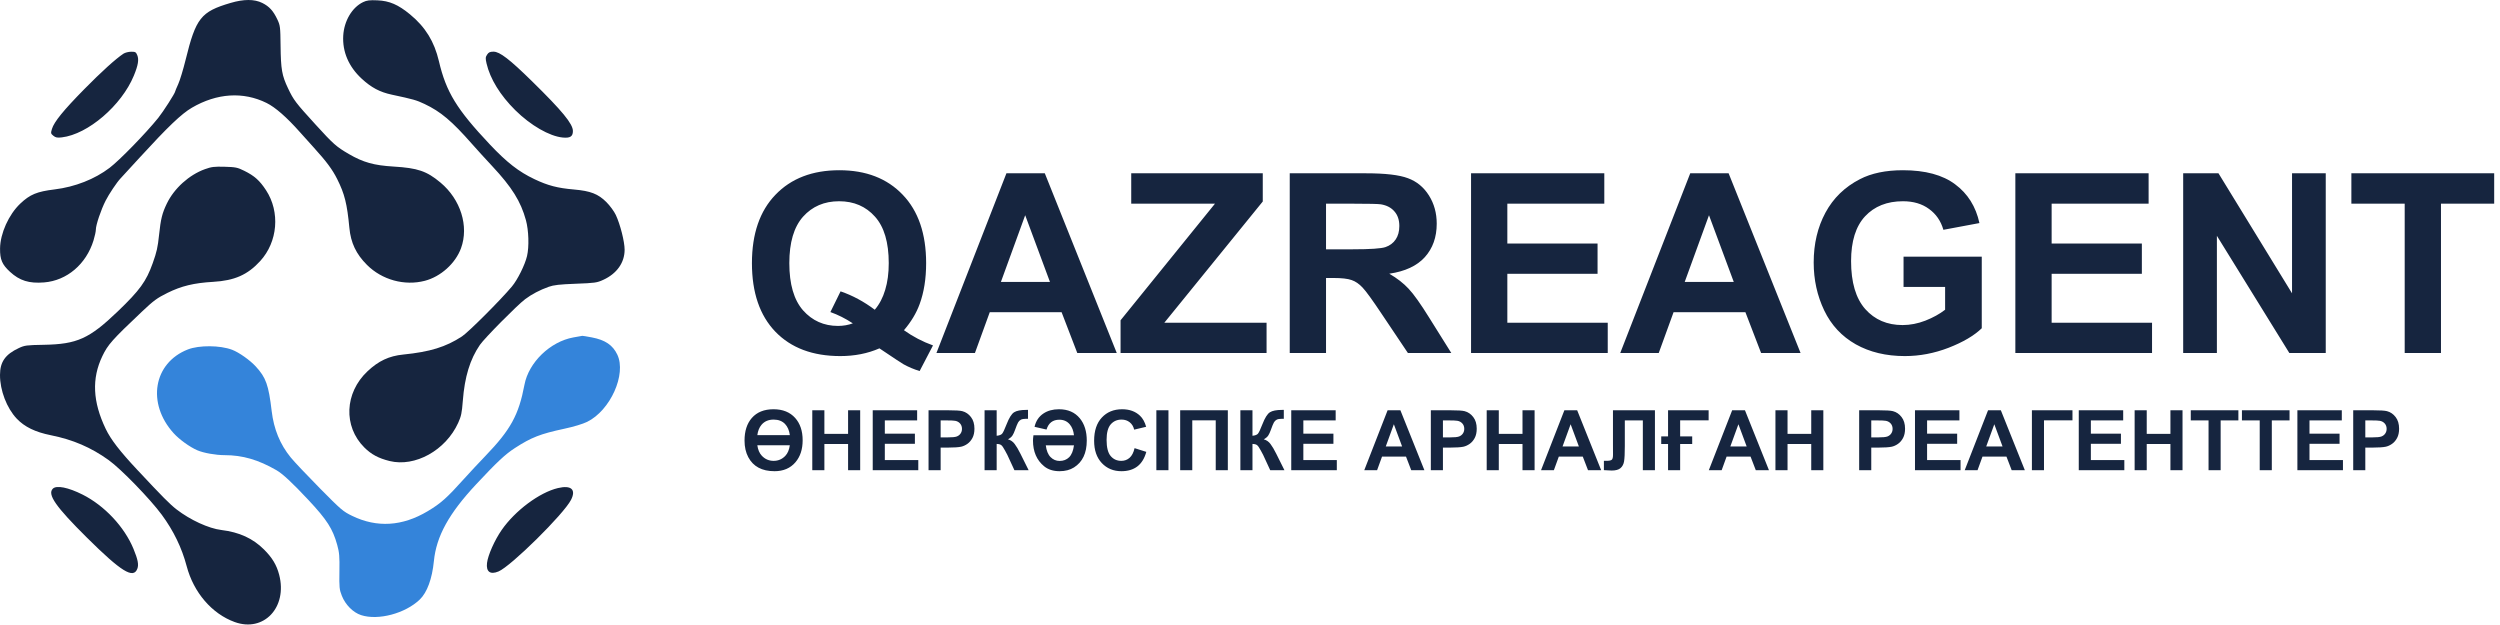
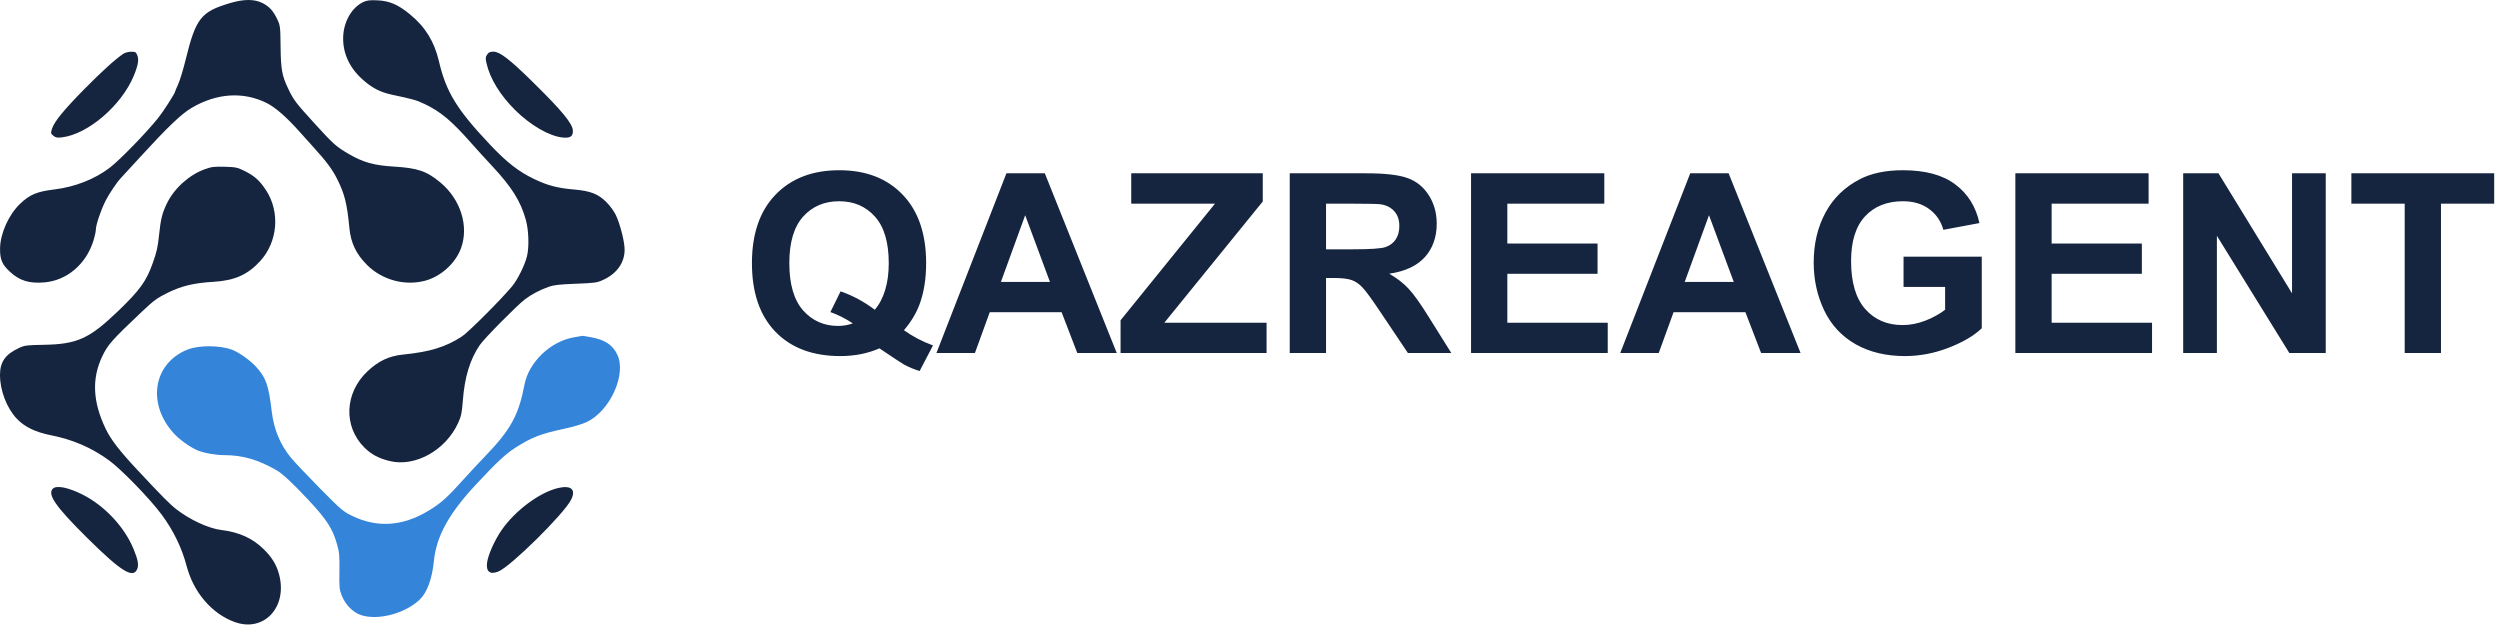
<svg xmlns="http://www.w3.org/2000/svg" width="3286" height="821" viewBox="0 0 3286 821" fill="none">
  <path d="M1188.15 434.029C1199.85 442.408 1212.58 449.068 1226.33 454.01L1208.77 487.687C1201.57 485.538 1194.54 482.584 1187.66 478.824C1186.16 478.072 1175.58 471.09 1155.92 457.877C1140.45 464.645 1123.32 468.028 1104.52 468.028C1068.21 468.028 1039.74 457.34 1019.12 435.963C998.6 414.586 988.341 384.562 988.341 345.89C988.341 307.325 998.653 277.354 1019.28 255.978C1039.9 234.493 1067.89 223.751 1103.23 223.751C1138.25 223.751 1166.02 234.493 1186.53 255.978C1207.05 277.354 1217.31 307.325 1217.31 345.89C1217.31 366.3 1214.46 384.239 1208.77 399.708C1204.47 411.524 1197.6 422.965 1188.15 434.029ZM1149.8 407.12C1155.92 399.923 1160.48 391.222 1163.49 381.017C1166.61 370.812 1168.17 359.103 1168.17 345.89C1168.17 318.604 1162.15 298.248 1150.12 284.82C1138.09 271.285 1122.35 264.518 1102.91 264.518C1083.46 264.518 1067.67 271.285 1055.53 284.82C1043.5 298.355 1037.49 318.712 1037.49 345.89C1037.49 373.497 1043.5 394.176 1055.53 407.926C1067.67 421.568 1082.98 428.39 1101.46 428.39C1108.33 428.39 1114.83 427.262 1120.95 425.006C1111.29 418.668 1101.46 413.727 1091.47 410.182L1104.84 382.95C1120.52 388.321 1135.51 396.378 1149.8 407.12ZM1467.87 464H1415.99L1395.36 410.343H1300.94L1281.44 464H1230.85L1322.85 227.779H1373.29L1467.87 464ZM1380.05 370.543L1347.51 282.887L1315.6 370.543H1380.05ZM1472.87 464V420.978L1596.94 267.74H1486.89V227.779H1659.78V264.84L1530.39 424.2H1664.78V464H1472.87ZM1695.23 464V227.779H1795.62C1820.86 227.779 1839.18 229.928 1850.56 234.225C1862.06 238.414 1871.24 245.934 1878.12 256.783C1884.99 267.633 1888.43 280.04 1888.43 294.005C1888.43 311.729 1883.22 326.393 1872.8 337.994C1862.38 349.488 1846.8 356.739 1826.07 359.747C1836.38 365.763 1844.87 372.369 1851.53 379.566C1858.3 386.764 1867.37 399.547 1878.76 417.916L1907.6 464H1850.56L1816.08 412.599C1803.83 394.229 1795.46 382.682 1790.94 377.955C1786.43 373.121 1781.65 369.845 1776.6 368.126C1771.55 366.3 1763.55 365.387 1752.59 365.387H1742.93V464H1695.23ZM1742.93 327.682H1778.21C1801.09 327.682 1815.38 326.715 1821.08 324.781C1826.77 322.848 1831.23 319.518 1834.45 314.791C1837.67 310.064 1839.28 304.156 1839.28 297.066C1839.28 289.117 1837.13 282.726 1832.84 277.892C1828.65 272.95 1822.69 269.835 1814.95 268.546C1811.08 268.009 1799.48 267.74 1780.15 267.74H1742.93V327.682ZM1933.55 464V227.779H2108.7V267.74H1981.24V320.108H2099.83V359.908H1981.24V424.2H2113.21V464H1933.55ZM2366.67 464H2314.79L2294.16 410.343H2199.74L2180.24 464H2129.64L2221.65 227.779H2272.09L2366.67 464ZM2278.85 370.543L2246.3 282.887L2214.4 370.543H2278.85ZM2502.02 377.149V337.35H2604.83V431.451C2594.83 441.119 2580.33 449.659 2561.32 457.071C2542.41 464.376 2523.24 468.028 2503.79 468.028C2479.09 468.028 2457.55 462.872 2439.18 452.56C2420.81 442.14 2407.01 427.315 2397.77 408.087C2388.53 388.751 2383.91 367.75 2383.91 345.084C2383.91 320.484 2389.07 298.624 2399.38 279.503C2409.69 260.382 2424.79 245.719 2444.66 235.514C2459.81 227.672 2478.66 223.751 2501.22 223.751C2530.54 223.751 2553.42 229.928 2569.86 242.281C2586.4 254.527 2597.04 271.5 2601.76 293.199L2554.39 302.062C2551.06 290.46 2544.78 281.329 2535.54 274.669C2526.41 267.901 2514.97 264.518 2501.22 264.518C2480.38 264.518 2463.78 271.124 2451.43 284.337C2439.18 297.55 2433.06 317.154 2433.06 343.15C2433.06 371.188 2439.29 392.242 2451.75 406.314C2464.21 420.279 2480.54 427.262 2500.73 427.262C2510.72 427.262 2520.71 425.328 2530.7 421.461C2540.8 417.486 2549.45 412.706 2556.65 407.12V377.149H2502.02ZM2648.98 464V227.779H2824.13V267.74H2696.67V320.108H2815.26V359.908H2696.67V424.2H2828.64V464H2648.98ZM2869.57 464V227.779H2915.97L3012.65 385.528V227.779H3056.96V464H3009.11L2913.88 309.957V464H2869.57ZM3160.73 464V267.74H3090.64V227.779H3278.36V267.74H3208.43V464H3160.73Z" fill="#16253F" />
-   <path d="M1055 578.737C1055 590.59 1051.85 600.204 1045.54 607.58C1038.85 615.422 1029.68 619.343 1018.04 619.343C1001.54 619.343 990.024 613.184 983.507 600.866C980.248 594.707 978.619 587.456 978.619 579.113C978.619 566.617 981.806 556.716 988.18 549.411C994.876 541.748 1004.38 537.917 1016.7 537.917C1028.84 537.917 1038.33 541.73 1045.17 549.357C1051.72 556.662 1055 566.455 1055 578.737ZM1038.18 571.97C1037.36 565.703 1035.23 560.78 1031.79 557.199C1028.07 553.404 1023.09 551.506 1016.86 551.506C1010.06 551.506 1004.72 553.815 1000.86 558.435C997.991 561.836 996.183 566.348 995.431 571.97H1038.18ZM1038.13 585.29H995.431C996.254 591.162 998.224 595.746 1001.34 599.04C1005.56 603.516 1010.74 605.754 1016.86 605.754C1022.95 605.754 1028.09 603.534 1032.28 599.094C1035.36 595.835 1037.31 591.234 1038.13 585.29ZM1067.67 618V539.26H1083.57V570.251H1114.72V539.26H1130.62V618H1114.72V583.571H1083.57V618H1067.67ZM1147.11 618V539.26H1205.49V552.58H1163.01V570.036H1202.54V583.303H1163.01V604.733H1207V618H1147.11ZM1220.48 618V539.26H1245.99C1255.66 539.26 1261.96 539.654 1264.9 540.441C1269.41 541.623 1273.19 544.201 1276.23 548.176C1279.28 552.115 1280.8 557.217 1280.8 563.483C1280.8 568.317 1279.92 572.382 1278.17 575.676C1276.41 578.97 1274.17 581.566 1271.45 583.464C1268.77 585.326 1266.03 586.561 1263.23 587.17C1259.44 587.922 1253.94 588.298 1246.74 588.298H1236.38V618H1220.48ZM1236.38 552.58V574.924H1245.08C1251.35 574.924 1255.53 574.512 1257.65 573.688C1259.76 572.865 1261.41 571.576 1262.59 569.821C1263.81 568.067 1264.42 566.026 1264.42 563.698C1264.42 560.834 1263.57 558.47 1261.89 556.608C1260.21 554.746 1258.08 553.583 1255.5 553.117C1253.6 552.759 1249.79 552.58 1244.06 552.58H1236.38ZM1294.12 539.26H1310.02V572.775C1313.56 572.417 1315.96 571.504 1317.21 570.036C1318.47 568.568 1320.4 564.486 1323.01 557.79C1326.31 549.268 1329.62 543.968 1332.95 541.892C1336.24 539.815 1341.56 538.776 1348.9 538.776C1349.26 538.776 1350.03 538.758 1351.21 538.723V550.485L1348.96 550.432C1345.7 550.432 1343.32 550.843 1341.81 551.667C1340.31 552.455 1339.09 553.672 1338.16 555.319C1337.23 556.966 1335.85 560.35 1334.02 565.471C1333.06 568.192 1332 570.466 1330.86 572.292C1329.75 574.118 1327.76 575.837 1324.89 577.448C1328.44 578.451 1331.36 580.474 1333.65 583.518C1335.98 586.561 1338.52 590.858 1341.28 596.408L1352.02 618H1333.33L1323.93 597.644C1323.78 597.357 1323.48 596.802 1323.01 595.979C1322.83 595.692 1322.17 594.457 1321.03 592.272C1318.99 588.405 1317.3 585.988 1315.98 585.021C1314.69 584.055 1312.7 583.553 1310.02 583.518V618H1294.12V539.26ZM1428.45 579.06C1428.45 595.567 1422.84 607.347 1411.64 614.401C1406.41 617.696 1400.11 619.343 1392.73 619.343C1384.46 619.343 1377.69 617.194 1372.43 612.897C1362.65 604.877 1357.76 593.597 1357.76 579.06C1357.76 577.448 1357.96 575.139 1358.36 572.131H1411.64C1410.99 566.187 1409.15 561.407 1406.1 557.79C1402.67 553.708 1398.1 551.667 1392.41 551.667C1383.78 551.667 1378.16 555.982 1375.54 564.611L1359.81 561.013C1361.56 553.386 1365.43 547.567 1371.41 543.557C1376.99 539.797 1383.83 537.917 1391.92 537.917C1403.67 537.917 1412.82 541.91 1419.37 549.895C1425.42 557.307 1428.45 567.028 1428.45 579.06ZM1411.64 585.344H1374.58C1375.47 592.362 1377.58 597.536 1380.91 600.866C1384.24 604.196 1388.18 605.861 1392.73 605.861C1397.78 605.861 1401.95 604.25 1405.25 601.027C1408.54 597.769 1410.67 592.541 1411.64 585.344ZM1491.29 589.05L1506.71 593.938C1504.34 602.531 1500.4 608.923 1494.89 613.112C1489.41 617.266 1482.45 619.343 1474 619.343C1463.54 619.343 1454.95 615.78 1448.21 608.654C1441.48 601.493 1438.12 591.717 1438.12 579.328C1438.12 566.223 1441.5 556.053 1448.27 548.82C1455.04 541.551 1463.93 537.917 1474.96 537.917C1484.59 537.917 1492.42 540.764 1498.43 546.457C1502.01 549.823 1504.7 554.657 1506.49 560.959L1490.75 564.719C1489.82 560.637 1487.87 557.414 1484.9 555.051C1481.96 552.688 1478.38 551.506 1474.16 551.506C1468.32 551.506 1463.58 553.601 1459.92 557.79C1456.31 561.979 1454.5 568.765 1454.5 578.146C1454.5 588.101 1456.29 595.191 1459.87 599.416C1463.45 603.641 1468.1 605.754 1473.83 605.754C1478.06 605.754 1481.69 604.411 1484.74 601.726C1487.78 599.04 1489.97 594.815 1491.29 589.05ZM1519.92 618V539.26H1535.82V618H1519.92ZM1551.23 539.26H1613.86V618H1597.96V552.473H1567.13V618H1551.23V539.26ZM1630.35 539.26H1646.25V572.775C1649.79 572.417 1652.19 571.504 1653.44 570.036C1654.7 568.568 1656.63 564.486 1659.24 557.79C1662.54 549.268 1665.85 543.968 1669.18 541.892C1672.47 539.815 1677.79 538.776 1685.13 538.776C1685.49 538.776 1686.26 538.758 1687.44 538.723V550.485L1685.19 550.432C1681.93 550.432 1679.55 550.843 1678.04 551.667C1676.54 552.455 1675.32 553.672 1674.39 555.319C1673.46 556.966 1672.08 560.35 1670.25 565.471C1669.29 568.192 1668.23 570.466 1667.09 572.292C1665.98 574.118 1663.99 575.837 1661.12 577.448C1664.67 578.451 1667.59 580.474 1669.88 583.518C1672.21 586.561 1674.75 590.858 1677.51 596.408L1688.25 618H1669.56L1660.16 597.644C1660.01 597.357 1659.71 596.802 1659.24 595.979C1659.07 595.692 1658.4 594.457 1657.26 592.272C1655.22 588.405 1653.53 585.988 1652.21 585.021C1650.92 584.055 1648.93 583.553 1646.25 583.518V618H1630.35V539.26ZM1697.22 618V539.26H1755.6V552.58H1713.12V570.036H1752.65V583.303H1713.12V604.733H1757.11V618H1697.22ZM1872.21 618H1854.91L1848.04 600.114H1816.56L1810.06 618H1793.2L1823.87 539.26H1840.68L1872.21 618ZM1842.94 586.848L1832.09 557.629L1821.45 586.848H1842.94ZM1880.69 618V539.26H1906.21C1915.88 539.26 1922.18 539.654 1925.11 540.441C1929.62 541.623 1933.4 544.201 1936.45 548.176C1939.49 552.115 1941.01 557.217 1941.01 563.483C1941.01 568.317 1940.13 572.382 1938.38 575.676C1936.63 578.97 1934.39 581.566 1931.67 583.464C1928.98 585.326 1926.24 586.561 1923.45 587.17C1919.65 587.922 1914.16 588.298 1906.96 588.298H1896.59V618H1880.69ZM1896.59 552.58V574.924H1905.29C1911.56 574.924 1915.75 574.512 1917.86 573.688C1919.97 572.865 1921.62 571.576 1922.8 569.821C1924.02 568.067 1924.63 566.026 1924.63 563.698C1924.63 560.834 1923.79 558.47 1922.11 556.608C1920.42 554.746 1918.29 553.583 1915.71 553.117C1913.82 552.759 1910 552.58 1904.27 552.58H1896.59ZM1954.12 618V539.26H1970.02V570.251H2001.17V539.26H2017.07V618H2001.17V583.571H1970.02V618H1954.12ZM2104.56 618H2087.27L2080.39 600.114H2048.92L2042.42 618H2025.55L2056.22 539.26H2073.03L2104.56 618ZM2075.29 586.848L2064.44 557.629L2053.8 586.848H2075.29ZM2120.08 539.26H2175.25V618H2159.35V552.58H2135.66V586.203C2135.66 595.835 2135.34 602.567 2134.69 606.398C2134.05 610.194 2132.47 613.166 2129.97 615.314C2127.5 617.427 2123.61 618.483 2118.31 618.483C2116.45 618.483 2113.07 618.304 2108.16 617.946V605.646L2111.71 605.7C2115.04 605.7 2117.27 605.253 2118.42 604.357C2119.56 603.462 2120.14 601.26 2120.14 597.751L2120.08 584.216V539.26ZM2245.82 552.473H2208.38V573.635H2224.23V583.625H2208.38V618H2192.49V583.625H2183.52V573.635H2192.49V539.26H2245.82V552.473ZM2325.1 618H2307.8L2300.93 600.114H2269.45L2262.96 618H2246.09L2276.76 539.26H2293.57L2325.1 618ZM2295.83 586.848L2284.98 557.629L2274.34 586.848H2295.83ZM2333.64 618V539.26H2349.54V570.251H2380.69V539.26H2396.59V618H2380.69V583.571H2349.54V618H2333.64ZM2443.69 618V539.26H2469.21C2478.87 539.26 2485.18 539.654 2488.11 540.441C2492.62 541.623 2496.4 544.201 2499.44 548.176C2502.49 552.115 2504.01 557.217 2504.01 563.483C2504.01 568.317 2503.13 572.382 2501.38 575.676C2499.62 578.97 2497.39 581.566 2494.66 583.464C2491.98 585.326 2489.24 586.561 2486.45 587.17C2482.65 587.922 2477.15 588.298 2469.96 588.298H2459.59V618H2443.69ZM2459.59 552.58V574.924H2468.29C2474.56 574.924 2478.75 574.512 2480.86 573.688C2482.97 572.865 2484.62 571.576 2485.8 569.821C2487.02 568.067 2487.63 566.026 2487.63 563.698C2487.63 560.834 2486.79 558.47 2485.1 556.608C2483.42 554.746 2481.29 553.583 2478.71 553.117C2476.81 552.759 2473 552.58 2467.27 552.58H2459.59ZM2517.06 618V539.26H2575.45V552.58H2532.96V570.036H2572.49V583.303H2532.96V604.733H2576.95V618H2517.06ZM2661.44 618H2644.14L2637.27 600.114H2605.79L2599.29 618H2582.43L2613.1 539.26H2629.91L2661.44 618ZM2632.16 586.848L2621.31 557.629L2610.68 586.848H2632.16ZM2670.73 539.26H2724.06V552.473H2686.63V618H2670.73V539.26ZM2732.33 618V539.26H2790.72V552.58H2748.23V570.036H2787.76V583.303H2748.23V604.733H2792.22V618H2732.33ZM2805.76 618V539.26H2821.66V570.251H2852.81V539.26H2868.71V618H2852.81V583.571H2821.66V618H2805.76ZM2902.92 618V552.58H2879.56V539.26H2942.13V552.58H2918.82V618H2902.92ZM2970.17 618V552.58H2946.8V539.26H3009.38V552.58H2986.07V618H2970.17ZM3019.69 618V539.26H3078.07V552.58H3035.59V570.036H3075.12V583.303H3035.59V604.733H3079.58V618H3019.69ZM3093.06 618V539.26H3118.57C3128.24 539.26 3134.54 539.654 3137.48 540.441C3141.99 541.623 3145.77 544.201 3148.81 548.176C3151.85 552.115 3153.38 557.217 3153.38 563.483C3153.38 568.317 3152.5 572.382 3150.74 575.676C3148.99 578.97 3146.75 581.566 3144.03 583.464C3141.34 585.326 3138.6 586.561 3135.81 587.17C3132.02 587.922 3126.52 588.298 3119.32 588.298H3108.96V618H3093.06ZM3108.96 552.58V574.924H3117.66C3123.92 574.924 3128.11 574.512 3130.23 573.688C3132.34 572.865 3133.99 571.576 3135.17 569.821C3136.38 568.067 3136.99 566.026 3136.99 563.698C3136.99 560.834 3136.15 558.47 3134.47 556.608C3132.79 554.746 3130.66 553.583 3128.08 553.117C3126.18 552.759 3122.37 552.58 3116.64 552.58H3108.96Z" fill="#16253F" />
  <path fill-rule="evenodd" clip-rule="evenodd" d="M753.621 443.51C723.107 449.042 694.88 476.374 689.339 505.753C681.884 545.289 671.21 564.788 638.29 599.007C629.504 608.138 616.829 621.722 610.121 629.193C587.33 654.574 579.405 661.629 562.049 671.986C528.823 691.809 495.508 693.873 462.975 678.12C450.891 672.268 448.362 670.105 420.124 641.492C403.619 624.767 386.522 606.667 382.128 601.271C368.079 584.018 359.904 564.09 357.086 540.241C353.035 505.94 349.614 496.344 336.24 481.75C328.555 473.366 314.161 463.198 305.085 459.744C289.324 453.746 261.666 453.543 246.914 459.316C201.646 477.032 192.63 530.105 228.215 569.385C235.74 577.691 249.391 587.536 259.377 591.859C267.546 595.397 283.563 598.252 295.225 598.252C318.742 598.252 339.375 604.231 363.255 617.966C371.477 622.694 384.121 634.457 405.302 657.081C429.821 683.271 437.35 695.023 443.258 716.319C446.015 726.261 446.439 731.373 446.13 751.034C445.801 772.119 446.071 774.854 449.302 783.056C453.96 794.887 464.086 805.074 474.603 808.511C497.056 815.846 532.697 806.367 551.798 787.979C561.387 778.748 568.026 760.669 570.291 737.619C573.51 704.862 589.988 674.928 625.987 636.443C653.497 607.032 664.007 597.196 676.77 588.92C698.307 574.954 710.19 570.304 741.493 563.591C754.159 560.874 765.981 557.309 771.786 554.453C802.253 539.47 823.592 491.955 811.427 466.186C805.497 453.626 795.502 446.844 777.986 443.497C771.616 442.278 765.953 441.344 765.403 441.418C764.853 441.494 759.552 442.434 753.621 443.51Z" fill="#3484DA" />
  <path fill-rule="evenodd" clip-rule="evenodd" d="M302.972 3.888C264.039 15.384 257.481 23.678 244.001 78.479C240.836 91.346 236.446 105.799 234.248 110.597C232.05 115.394 230.25 119.715 230.25 120.198C230.25 122.285 214.39 147.049 207.946 155.023C191.419 175.473 157.28 210.527 144.128 220.552C124.545 235.478 98.553 245.693 71.872 248.95C48.519 251.801 39.447 255.549 26.662 267.628C11.467 281.984 0.245 306.937 0.068 326.763C-0.059 341.143 2.753 347.708 13.133 357.267C25.814 368.943 38.245 372.805 58.006 371.208C87.948 368.789 113.25 347.298 122.9 316.086C124.604 310.577 125.997 304.125 125.997 301.748C125.997 295.68 132.695 275.834 138.802 263.808C143.278 254.995 153.573 239.621 158.406 234.533C159.278 233.615 170.505 221.39 183.354 207.365C220.793 166.506 238.475 149.613 252.198 141.602C285.139 122.368 319.675 120.163 350.383 135.332C361.86 140.999 376.832 154.093 394.184 173.639C397.508 177.382 405.559 186.329 412.075 193.521C429.309 212.543 436.857 222.698 443.239 235.449C453.006 254.958 456.221 267.835 459.205 299.382C461.08 319.197 468.059 333.908 482.364 348.199C502.065 367.879 531.705 376.031 558.351 369.097C579.297 363.647 598.649 346.227 605.963 326.238C616.532 297.354 605.504 262.114 578.963 239.96C560.882 224.869 549.058 220.834 517.321 218.932C491.49 217.384 477.268 213.39 458.435 202.395C441.973 192.785 438.297 189.529 414.802 163.756C388.405 134.799 386.019 131.663 378.648 116.212C370.552 99.247 369.129 91.137 368.786 60.071C368.515 35.423 368.278 33.486 364.586 25.652C359.207 14.243 353.934 8.456 344.747 3.885C334.342 -1.295 320.524 -1.295 302.972 3.888ZM477.285 2.775C462.774 9.729 452.276 27.445 451.149 46.881C449.925 68.001 458.333 87.639 475.328 103.357C488.044 115.118 499.263 121.072 515.058 124.441C543.356 130.478 547.328 131.607 557.984 136.653C579.269 146.727 593.9 159.06 620.585 189.414C626.423 196.055 638.258 209.039 646.882 218.267C672.898 246.1 684.481 264.654 691.268 289.37C694.953 302.787 695.617 324.289 692.725 336.574C689.987 348.2 680.343 367.624 672.865 376.571C658.067 394.278 615.653 436.677 607.224 442.19C585.997 456.072 565.27 462.464 529.922 466.027C511.338 467.902 497.507 474.396 483.008 488.06C452.923 516.412 451.084 560.386 478.824 588.102C487.964 597.233 497.46 602.34 512.001 605.949C545.522 614.267 585.758 591.94 602.195 555.898C606.184 547.153 607.103 542.793 608.334 526.749C610.753 495.237 617.785 472.252 630.809 453.282C636.815 444.534 679.734 401.174 690.191 393.29C698.83 386.775 709.505 381.167 721.264 376.962C727.814 374.619 735.455 373.756 756.804 372.952C782.166 371.993 784.613 371.643 793.066 367.753C810.812 359.591 820.979 345.219 821 328.272C821.012 317.689 815.227 294.839 809.419 282.541C807.145 277.725 801.653 270.248 796.945 265.558C786.208 254.865 776.182 250.98 754.415 249.08C732.672 247.182 720.249 243.933 702.411 235.472C681.826 225.708 666.152 213.494 643.813 189.807C600.305 143.674 586.402 120.939 576.899 80.392C570.836 54.515 559.102 35.508 538.93 18.887C523.418 6.105 511.891 1.132 496.171 0.442C485.802 -0.012 482.165 0.436 477.285 2.775ZM162.259 70.576C152.01 77.371 133.431 94.198 110.778 117.199C83.471 144.925 71.056 160.194 68.273 169.476C66.591 175.082 66.715 175.664 70.167 178.458C73.156 180.876 75.274 181.278 81.274 180.568C115.576 176.51 159.733 138.669 175.919 99.461C181.6 85.698 182.824 78.312 180.397 72.458C178.722 68.419 177.818 67.922 172.275 67.992C168.843 68.036 164.336 69.199 162.259 70.576ZM640.261 71.783C638.069 75.126 637.966 76.702 639.506 83.37C644.19 103.639 657.513 125.314 677.323 144.893C697.492 164.828 722.16 179.041 739.586 180.766C749.384 181.736 753.027 179.423 753.027 172.229C753.027 162.814 738.995 145.742 699.078 106.593C669.81 77.887 656.822 67.913 648.709 67.913C644.034 67.913 642.269 68.721 640.261 71.783ZM269.363 222.352C248.538 229.866 228.958 247.537 219.294 267.542C213.175 280.209 211.28 287.841 209.085 308.651C207.326 325.335 206.06 330.983 200.71 345.995C192.208 369.85 183.785 381.47 154.864 409.228C117.386 445.2 101.303 452.461 57.461 453.204C34.915 453.584 32.449 453.907 24.766 457.49C6.96 465.793 0.059 475.628 0 492.789C-0.069 513.046 8.86 536.393 21.974 550.246C32.233 561.08 46.364 567.955 66.795 572.045C95.857 577.865 119.68 588.106 142.806 604.719C158.998 616.35 197.298 655.772 212.643 676.602C228.126 697.618 238.983 720.032 245.338 744.092C254.503 778.793 278.509 806.741 308.485 817.61C346.778 831.496 378.084 798.212 366.938 755.465C363.593 742.637 357.891 733.133 347.035 722.287C332.4 707.667 314.523 699.488 290.978 696.637C274.358 694.625 249.986 683.431 232.081 669.587C223.304 662.8 214.083 653.508 180.39 617.5C157.377 592.906 145.627 577.662 138.941 563.727C121.83 528.07 120.419 497.54 134.523 468.134C141.826 452.91 147.38 446.667 186.719 409.468C201.991 395.028 206.491 391.723 219.959 385.05C238.383 375.922 254.89 371.918 280.11 370.458C308.253 368.83 325.435 361.247 341.991 343.151C365.125 317.866 368.379 278.653 349.715 250.092C341.311 237.233 334.477 231.138 320.964 224.455C312.137 220.09 309.674 219.584 295.278 219.187C281.588 218.809 277.954 219.252 269.363 222.352ZM69.445 642.32C61.954 649.804 73.216 665.975 114.266 706.673C159.445 751.463 175.298 761.244 180.512 747.542C182.553 742.18 181.266 735.517 175.472 721.452C163.542 692.496 137.376 664.605 108.525 650.091C89.666 640.603 74.236 637.535 69.445 642.32ZM733.358 641.514C709.095 647.27 676.979 671.216 659.35 696.692C650.043 710.14 641.36 729.697 640.137 739.964C638.759 751.54 644.35 755.667 655.243 751.118C671.589 744.291 740.967 675.787 750.56 657.004C757.505 643.403 750.807 637.372 733.358 641.514Z" fill="#16253F" />
</svg>